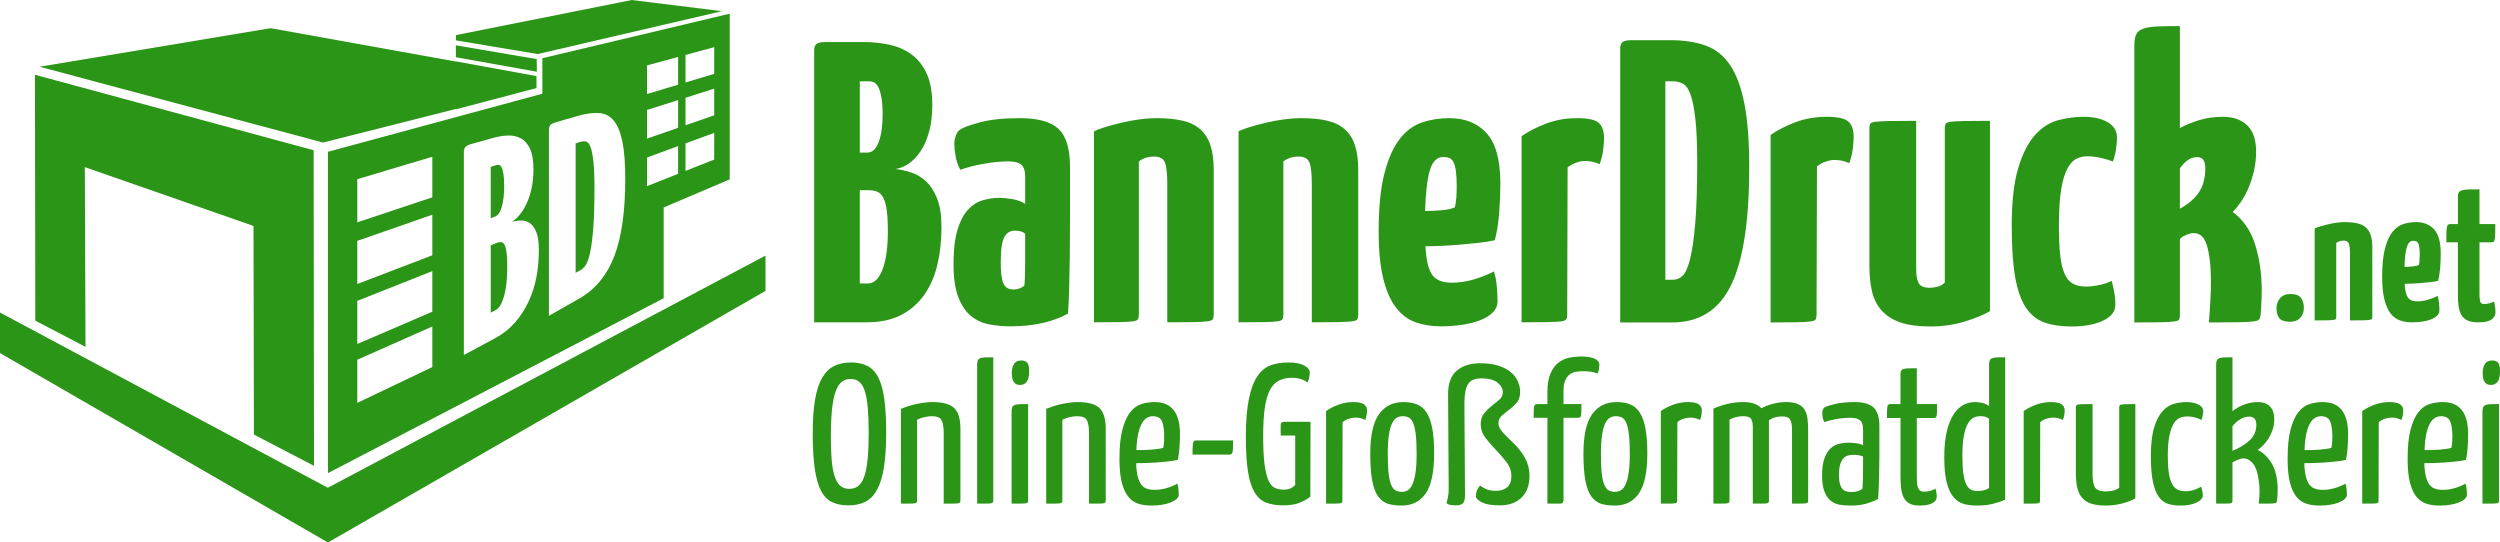
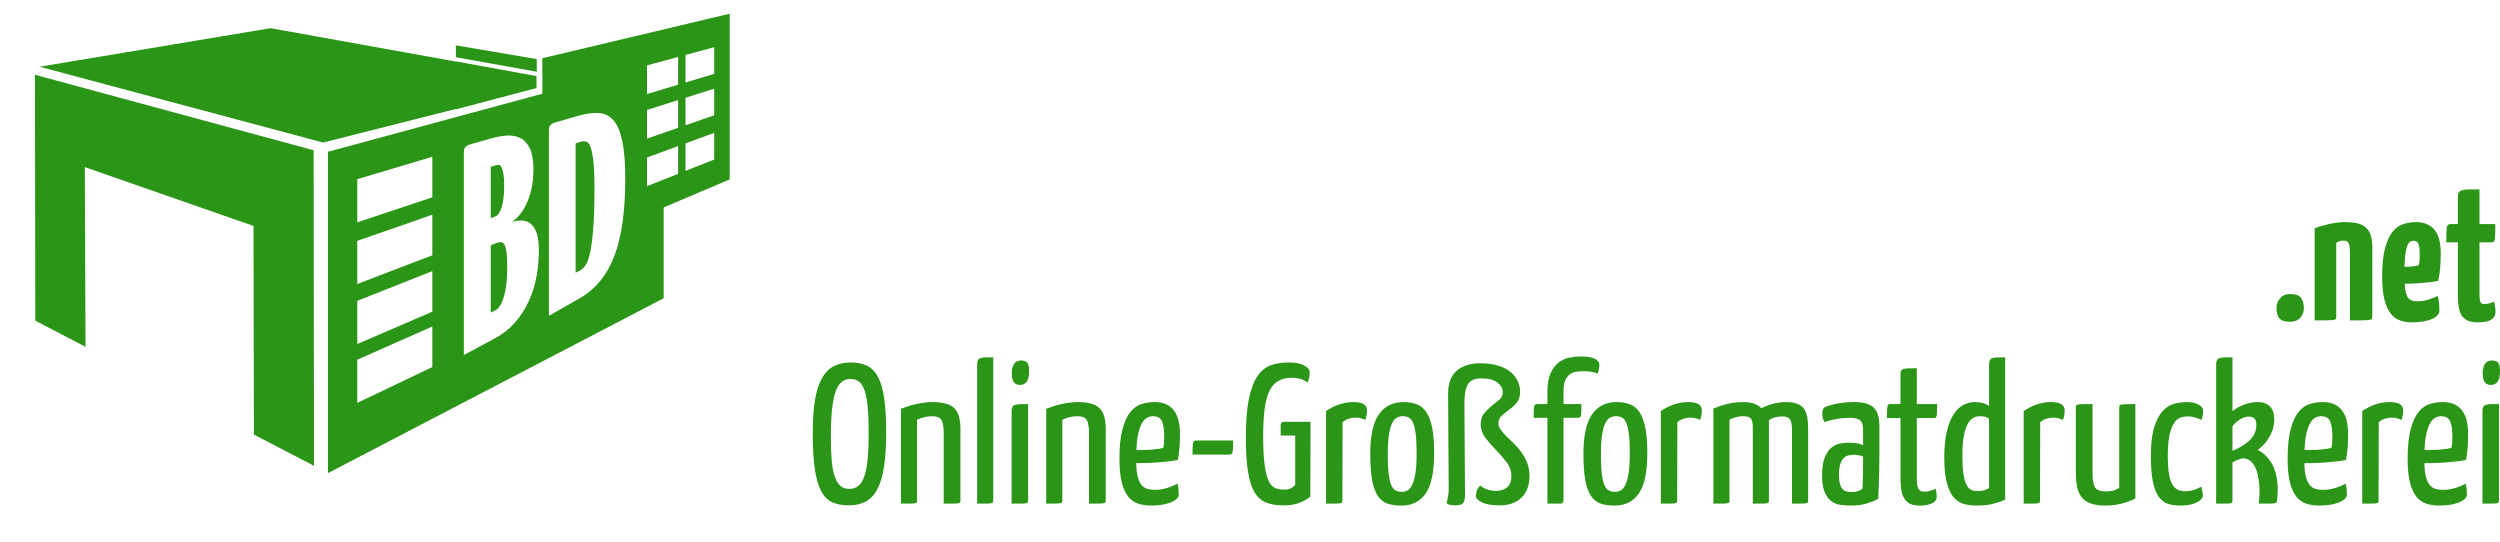
<svg xmlns="http://www.w3.org/2000/svg" xml:space="preserve" width="2000px" height="434px" version="1.1" style="shape-rendering:geometricPrecision; text-rendering:geometricPrecision; image-rendering:optimizeQuality; fill-rule:evenodd; clip-rule:evenodd" viewBox="0 0 2186.78 474.51">
  <defs>
    <style type="text/css">
   
    .fil1 {fill:#2B9518}
    .fil0 {fill:#2B9518;fill-rule:nonzero}
   
  </style>
  </defs>
  <g id="Ebene_x0020_1">
-     <path class="fil0" d="M712.17 43.8c0,-2.33 0.65,-4.09 1.93,-5.25 1.28,-1.17 3.91,-1.75 7.88,-1.75l34.32 0c7.23,0 14.41,0.76 21.53,2.27 7.12,1.52 13.48,4.26 19.09,8.23 5.6,3.97 10.09,9.52 13.48,16.64 3.38,7.12 5.08,16.4 5.08,27.84 0,8.87 -0.94,16.69 -2.8,23.46 -1.87,6.77 -4.38,12.49 -7.53,17.16 -3.16,4.67 -6.66,8.28 -10.51,10.85 -3.85,2.57 -7.64,4.09 -11.38,4.55 4.2,0.47 8.7,1.46 13.48,2.98 4.79,1.52 9.17,4.09 13.13,7.7 3.97,3.62 7.24,8.64 9.81,15.06 2.57,6.42 3.85,14.77 3.85,25.04 0,11.67 -1.17,22.53 -3.5,32.57 -2.33,10.04 -6.13,18.85 -11.38,26.44 -5.25,7.58 -12.02,13.54 -20.31,17.86 -8.29,4.31 -18.39,6.47 -30.29,6.47l-45.88 0 0 -238.12zm39.92 89.65l6.66 0c4.2,0 7.47,-3.04 9.8,-9.11 2.34,-6.07 3.5,-14.12 3.5,-24.16 0,-6.07 -0.35,-11.03 -1.05,-14.88 -0.7,-3.86 -1.57,-6.83 -2.62,-8.93 -1.05,-2.1 -2.28,-3.5 -3.68,-4.21 -1.4,-0.7 -2.92,-1.04 -4.55,-1.04l-8.06 0 0 62.33zm0 114.51l7.01 0c5.37,0 9.63,-4.03 12.78,-12.09 3.15,-8.05 4.73,-19.31 4.73,-33.79 0,-7.94 -0.35,-14.24 -1.05,-18.91 -0.7,-4.67 -1.75,-8.23 -3.16,-10.68 -1.4,-2.45 -3.15,-4.08 -5.25,-4.9 -2.1,-0.82 -4.55,-1.23 -7.35,-1.23l-7.71 0 0 81.6zm82.65 -122.22c0,-2.1 0.41,-4.37 1.22,-6.83 0.82,-2.45 2.05,-4.26 3.68,-5.42 2.57,-1.87 8.4,-4.03 17.51,-6.48 9.1,-2.45 20.66,-3.68 34.67,-3.68 16.1,0 27.49,3.15 34.14,9.46 6.65,6.3 9.98,17.39 9.98,33.26l0 16.46c0,10.04 0,20.31 0,30.82 0,10.5 -0.06,20.66 -0.18,30.46 -0.11,9.81 -0.29,19.03 -0.52,27.67 -0.23,8.64 -0.58,16.22 -1.05,22.76 -6.07,3.5 -13.37,6.24 -21.89,8.23 -8.52,1.98 -18.03,2.98 -28.54,2.98 -6.53,0 -12.78,-0.59 -18.73,-1.76 -5.96,-1.16 -11.21,-3.61 -15.76,-7.35 -4.55,-3.73 -8.23,-9.22 -11.03,-16.46 -2.8,-7.23 -4.2,-16.92 -4.2,-29.06 0,-11.91 1.11,-21.66 3.32,-29.24 2.22,-7.59 5.2,-13.49 8.93,-17.69 3.74,-4.2 8.06,-7.06 12.96,-8.58 4.9,-1.51 9.92,-2.27 15.06,-2.27 2.57,0 6.13,0.35 10.68,1.05 4.55,0.7 8.46,2.1 11.73,4.2l0 -24.16c0,-4.67 -1.11,-8 -3.33,-9.98 -2.22,-1.99 -6.01,-2.98 -11.38,-2.98 -6.54,0 -13.71,0.7 -21.54,2.1 -7.82,1.4 -14.64,3.15 -20.48,5.25 -2.1,-3.96 -3.5,-8.05 -4.2,-12.25 -0.7,-4.2 -1.05,-7.71 -1.05,-10.51zm61.98 78.79c-1.17,-1.16 -2.63,-1.92 -4.38,-2.27 -1.75,-0.35 -3.33,-0.53 -4.73,-0.53 -3.97,0 -7,1.87 -9.1,5.6 -2.1,3.74 -3.15,11.21 -3.15,22.42 0,8.4 0.76,14.41 2.27,18.03 1.52,3.62 4.5,5.43 8.93,5.43 1.64,0 3.33,-0.29 5.08,-0.88 1.75,-0.58 3.21,-1.46 4.38,-2.62 0.23,-1.87 0.41,-4.61 0.52,-8.23 0.12,-3.62 0.18,-7.53 0.18,-11.73 0,-4.21 0,-8.52 0,-12.96 0,-4.44 0,-8.52 0,-12.26zm60.23 -89.64c2.8,-1.4 6.36,-2.75 10.68,-4.03 4.32,-1.28 8.99,-2.51 14.01,-3.68 5.02,-1.16 10.09,-2.1 15.23,-2.8 5.14,-0.7 9.92,-1.05 14.36,-1.05 8.87,0 16.46,0.7 22.76,2.1 6.3,1.4 11.5,3.85 15.58,7.36 4.09,3.5 7.12,8.17 9.11,14 1.98,5.84 2.97,13.08 2.97,21.71l0 126.42c0,1.87 -0.23,3.27 -0.7,4.2 -0.46,0.94 -2.04,1.58 -4.72,1.93 -2.69,0.35 -6.77,0.58 -12.26,0.7 -5.49,0.12 -13.13,0.17 -22.94,0.17l0 -121.16c0,-9.1 -0.7,-15.35 -2.1,-18.73 -1.4,-3.39 -4.55,-5.08 -9.45,-5.08 -5.14,0 -9.57,1.4 -13.31,4.2l0 133.77c0,1.87 -0.23,3.27 -0.7,4.2 -0.47,0.94 -1.93,1.58 -4.38,1.93 -2.45,0.35 -6.36,0.58 -11.73,0.7 -5.37,0.12 -12.84,0.17 -22.41,0.17l0 -167.03zm126.42 0c2.8,-1.4 6.36,-2.75 10.68,-4.03 4.31,-1.28 8.98,-2.51 14,-3.68 5.02,-1.16 10.1,-2.1 15.24,-2.8 5.13,-0.7 9.92,-1.05 14.35,-1.05 8.87,0 16.46,0.7 22.77,2.1 6.3,1.4 11.49,3.85 15.58,7.36 4.08,3.5 7.12,8.17 9.1,14 1.99,5.84 2.98,13.08 2.98,21.71l0 126.42c0,1.87 -0.23,3.27 -0.7,4.2 -0.47,0.94 -2.04,1.58 -4.73,1.93 -2.68,0.35 -6.77,0.58 -12.25,0.7 -5.49,0.12 -13.14,0.17 -22.94,0.17l0 -121.16c0,-9.1 -0.7,-15.35 -2.1,-18.73 -1.4,-3.39 -4.56,-5.08 -9.46,-5.08 -5.13,0 -9.57,1.4 -13.3,4.2l0 133.77c0,1.87 -0.24,3.27 -0.71,4.2 -0.46,0.94 -1.92,1.58 -4.37,1.93 -2.45,0.35 -6.36,0.58 -11.73,0.7 -5.37,0.12 -12.84,0.17 -22.41,0.17l0 -167.03zm184.19 -11.56c14.01,0 24.98,4.44 32.92,13.31 7.94,8.87 11.9,23.46 11.9,43.77 0,8.41 -0.35,17.1 -1.05,26.09 -0.7,8.99 -1.98,16.87 -3.85,23.64 -4.2,0.93 -8.93,1.69 -14.18,2.27 -5.25,0.59 -10.62,1.11 -16.11,1.58 -5.49,0.47 -10.86,0.81 -16.11,1.05 -5.25,0.23 -9.98,0.35 -14.18,0.35 0.47,11.21 2.28,19.32 5.43,24.34 3.15,5.02 8.93,7.53 17.33,7.53 6.31,0 12.55,-0.88 18.74,-2.63 6.18,-1.75 12.31,-4.14 18.38,-7.18 1.17,3.5 1.99,7.76 2.45,12.78 0.47,5.02 0.7,9.51 0.7,13.48 0,3.51 -1.28,6.6 -3.85,9.28 -2.57,2.69 -6.13,4.96 -10.68,6.83 -4.55,1.87 -9.86,3.27 -15.93,4.2 -6.07,0.94 -12.49,1.41 -19.26,1.41 -7.94,0 -15.24,-1.17 -21.89,-3.51 -6.65,-2.33 -12.37,-6.59 -17.16,-12.78 -4.78,-6.18 -8.52,-14.65 -11.2,-25.39 -2.69,-10.74 -4.03,-24.39 -4.03,-40.97 0,-21.24 1.69,-38.34 5.08,-51.3 3.38,-12.96 7.88,-22.99 13.48,-30.11 5.6,-7.12 12.14,-11.91 19.61,-14.36 7.47,-2.45 15.29,-3.68 23.46,-3.68zm-5.25 33.97c-5.37,0 -9.22,3.85 -11.56,11.55 -2.33,7.71 -3.73,19.62 -4.2,35.72 4.9,0 9.8,-0.23 14.71,-0.7 4.9,-0.46 8.63,-1.28 11.2,-2.45 0.7,-2.1 1.17,-4.96 1.4,-8.58 0.24,-3.62 0.35,-6.83 0.35,-9.63 0,-5.6 -0.23,-10.1 -0.7,-13.48 -0.46,-3.38 -1.16,-6.01 -2.1,-7.88 -0.93,-1.87 -2.16,-3.09 -3.67,-3.68 -1.52,-0.58 -3.33,-0.87 -5.43,-0.87zm68.63 -18.21c6.07,-4.2 13.25,-7.88 21.54,-11.03 8.29,-3.15 17.33,-4.73 27.14,-4.73 9.57,0 15.87,1.4 18.91,4.2 3.03,2.81 4.55,7.24 4.55,13.31 0,2.33 -0.23,5.6 -0.7,9.81 -0.47,4.2 -1.52,8.52 -3.15,12.95 -2.57,-1.16 -4.9,-1.92 -7,-2.27 -2.11,-0.35 -4.09,-0.53 -5.96,-0.53 -2.1,0 -4.55,0.47 -7.35,1.4 -2.8,0.93 -5.37,2.34 -7.71,4.2l-0.35 128.52c0,1.87 -0.23,3.27 -0.7,4.2 -0.46,0.94 -1.92,1.58 -4.37,1.93 -2.46,0.35 -6.37,0.58 -11.73,0.7 -5.37,0.12 -13.08,0.17 -23.12,0.17l0 -162.83z" />
    <path class="fil0" d="M710.91 378.85c0,-11.61 0.67,-21.36 2.01,-29.25 1.33,-7.89 3.39,-14.25 6.18,-19.06 2.78,-4.82 6.27,-8.27 10.44,-10.36 4.18,-2.09 9.06,-3.13 14.63,-3.13 5.68,0 10.5,0.98 14.45,2.96 3.95,1.97 7.14,5.3 9.57,10.01 2.44,4.7 4.21,11 5.31,18.89 1.11,7.89 1.66,17.7 1.66,29.42 0,11.95 -0.64,21.99 -1.92,30.12 -1.27,8.12 -3.25,14.68 -5.92,19.67 -2.67,4.99 -6.09,8.56 -10.27,10.71 -4.18,2.15 -9.11,3.22 -14.8,3.22 -5.57,0 -10.36,-0.93 -14.36,-2.79 -4,-1.85 -7.25,-5.19 -9.75,-10.01 -2.5,-4.81 -4.32,-11.29 -5.48,-19.41 -1.16,-8.12 -1.75,-18.45 -1.75,-30.99zm1216.27 -19.32c0,0.93 -0.12,2.09 -0.35,3.48 -0.23,1.39 -0.64,2.84 -1.22,4.35 -1.39,-0.81 -3.19,-1.54 -5.4,-2.18 -2.2,-0.63 -4.47,-0.95 -6.79,-0.95 -2.09,0 -4.15,0.34 -6.18,1.04 -2.03,0.7 -3.86,2.24 -5.48,4.62 -1.63,2.38 -2.96,5.86 -4.01,10.44 -1.04,4.59 -1.56,10.77 -1.56,18.54 0,6.16 0.32,11.2 0.95,15.15 0.64,3.94 1.6,7.08 2.88,9.4 1.27,2.32 2.87,3.95 4.78,4.87 1.92,0.94 4.21,1.4 6.88,1.4 2.79,0 5.4,-0.44 7.84,-1.31 2.43,-0.87 4.41,-1.77 5.92,-2.7 0.46,1.63 0.81,3.02 1.04,4.18 0.23,1.16 0.35,2.33 0.35,3.48 0,2.33 -1.8,4.39 -5.4,6.18 -3.6,1.8 -8.3,2.7 -14.1,2.7 -4.18,0 -7.86,-0.52 -11.06,-1.56 -3.19,-1.05 -5.89,-3.14 -8.09,-6.27 -2.21,-3.13 -3.89,-7.55 -5.05,-13.23 -1.16,-5.69 -1.74,-13.12 -1.74,-22.29 0,-10.44 0.96,-18.77 2.87,-24.98 1.92,-6.21 4.38,-10.97 7.4,-14.28 3.02,-3.3 6.38,-5.45 10.1,-6.44 3.71,-0.98 7.37,-1.48 10.97,-1.48 4.06,0 7.48,0.73 10.27,2.18 2.78,1.45 4.18,3.33 4.18,5.66zm11.31 -40.57c0,-1.62 0.21,-2.87 0.61,-3.74 0.41,-0.87 1.13,-1.51 2.18,-1.92 1.04,-0.4 2.49,-0.64 4.35,-0.7 1.86,-0.05 4.24,-0.08 7.14,-0.08l0 47.18c2.9,-2.44 6.32,-4.38 10.27,-5.83 3.95,-1.45 7.78,-2.18 11.49,-2.18 2.9,0 5.28,0.41 7.14,1.22 1.86,0.81 3.37,1.92 4.53,3.31 1.16,1.39 1.97,2.99 2.44,4.79 0.46,1.79 0.69,3.68 0.69,5.65 0,3.6 -0.55,6.88 -1.65,9.84 -1.11,2.96 -2.41,5.57 -3.92,7.84 -1.51,2.26 -3.11,4.17 -4.79,5.74 -1.68,1.57 -3.04,2.76 -4.09,3.57 4.18,1.86 7.92,5.22 11.23,10.1 3.31,4.87 5.31,11.31 6.01,19.32 0.11,0.93 0.17,1.86 0.17,2.79 0,0.93 0,1.91 0,2.96 0,2.78 -0.17,5.74 -0.52,8.88 -0.12,0.69 -0.26,1.24 -0.44,1.65 -0.17,0.4 -0.78,0.7 -1.83,0.87 -1.04,0.18 -2.61,0.26 -4.7,0.26 -2.09,0 -5.1,0 -9.05,0 0.23,-1.97 0.41,-3.89 0.52,-5.74 0.12,-1.86 0.18,-3.66 0.18,-5.4 0,-1.97 -0.09,-3.77 -0.26,-5.4 -0.18,-1.62 -0.38,-3.25 -0.61,-4.87 -1.05,-6.96 -2.99,-11.87 -5.84,-14.71 -2.84,-2.85 -5.94,-3.92 -9.31,-3.22 -0.81,0.23 -1.65,0.52 -2.52,0.87 -0.88,0.34 -1.72,0.69 -2.53,1.04 -0.93,0.47 -1.8,0.93 -2.61,1.39l0 33.26c0,0.69 -0.06,1.24 -0.17,1.65 -0.12,0.4 -0.61,0.7 -1.49,0.87 -0.86,0.18 -2.29,0.26 -4.26,0.26 -1.97,0 -4.76,0 -8.36,0l0 -121.52zm35.17 52.58c0,-4.76 -2.15,-7.14 -6.44,-7.14 -2.32,0 -4.73,0.7 -7.22,2.09 -2.5,1.39 -4.91,3.48 -7.23,6.27l0 21.59c6.03,-2.44 11.03,-5.49 14.97,-9.14 3.95,-3.66 5.92,-8.22 5.92,-13.67zm58.15 -19.85c14.74,0 22.11,9.35 22.11,28.03 0,3.83 -0.14,7.78 -0.43,11.84 -0.29,4.06 -0.79,7.66 -1.48,10.79 -3.02,0.58 -6.21,1.05 -9.58,1.4 -3.37,0.35 -6.7,0.64 -10.01,0.87 -3.31,0.23 -6.41,0.38 -9.32,0.43 -2.9,0.06 -5.39,0.09 -7.48,0.09 0.11,4.64 0.55,8.47 1.31,11.49 0.75,3.02 1.77,5.4 3.04,7.14 1.28,1.74 2.91,2.96 4.88,3.66 1.97,0.69 4.29,1.04 6.96,1.04 3.48,0 6.91,-0.49 10.27,-1.48 3.37,-0.99 6.56,-2.29 9.58,-3.92 0.46,1.28 0.78,2.85 0.96,4.7 0.17,1.86 0.26,3.49 0.26,4.88 0,1.39 -0.64,2.67 -1.92,3.83 -1.28,1.16 -3.02,2.17 -5.22,3.04 -2.2,0.88 -4.76,1.54 -7.66,2.01 -2.9,0.46 -5.98,0.69 -9.23,0.69 -4.06,0 -7.8,-0.52 -11.23,-1.56 -3.42,-1.05 -6.35,-3.05 -8.79,-6.01 -2.44,-2.96 -4.35,-7.11 -5.74,-12.45 -1.4,-5.34 -2.09,-12.24 -2.09,-20.71 0,-10.92 0.9,-19.65 2.69,-26.21 1.8,-6.55 4.12,-11.58 6.97,-15.06 2.84,-3.48 6.12,-5.77 9.83,-6.88 3.72,-1.1 7.49,-1.65 11.32,-1.65zm-1.56 12.36c-1.75,0 -3.43,0.44 -5.05,1.31 -1.63,0.87 -3.11,2.44 -4.44,4.7 -1.34,2.26 -2.44,5.28 -3.31,9.05 -0.87,3.78 -1.43,8.62 -1.65,14.54 1.62,0 3.48,0 5.56,0 2.1,0 4.21,-0.09 6.36,-0.26 2.15,-0.17 4.24,-0.38 6.27,-0.61 2.03,-0.23 3.8,-0.58 5.31,-1.05 0.35,-1.62 0.58,-3.36 0.69,-5.22 0.12,-1.86 0.18,-3.6 0.18,-5.22 -0.12,-6.27 -0.87,-10.71 -2.26,-13.32 -1.4,-2.61 -3.95,-3.92 -7.66,-3.92zm36.03 -4.52c3.37,-2.33 7.08,-4.21 11.15,-5.66 4.06,-1.45 8.23,-2.18 12.53,-2.18 4.41,0 7.55,0.64 9.4,1.92 1.86,1.27 2.79,3.07 2.79,5.39 0,0.93 -0.12,2.18 -0.35,3.75 -0.23,1.56 -0.64,3.1 -1.22,4.61 -2.67,-1.39 -5.45,-2.09 -8.35,-2.09 -1.98,0 -3.98,0.32 -6.01,0.96 -2.03,0.64 -3.86,1.65 -5.49,3.05l-0.17 68.42c0,0.69 -0.09,1.24 -0.26,1.65 -0.18,0.4 -0.7,0.7 -1.57,0.87 -0.87,0.18 -2.29,0.26 -4.27,0.26 -1.97,0 -4.69,0 -8.18,0l0 -80.95zm70.51 -7.84c14.74,0 22.11,9.35 22.11,28.03 0,3.83 -0.14,7.78 -0.43,11.84 -0.29,4.06 -0.78,7.66 -1.48,10.79 -3.02,0.58 -6.21,1.05 -9.58,1.4 -3.36,0.35 -6.7,0.64 -10.01,0.87 -3.3,0.23 -6.41,0.38 -9.31,0.43 -2.9,0.06 -5.4,0.09 -7.49,0.09 0.12,4.64 0.55,8.47 1.31,11.49 0.75,3.02 1.77,5.4 3.04,7.14 1.28,1.74 2.91,2.96 4.88,3.66 1.97,0.69 4.29,1.04 6.96,1.04 3.49,0 6.91,-0.49 10.28,-1.48 3.36,-0.99 6.55,-2.29 9.57,-3.92 0.47,1.28 0.78,2.85 0.96,4.7 0.17,1.86 0.26,3.49 0.26,4.88 0,1.39 -0.64,2.67 -1.92,3.83 -1.27,1.16 -3.01,2.17 -5.22,3.04 -2.2,0.88 -4.76,1.54 -7.66,2.01 -2.9,0.46 -5.98,0.69 -9.23,0.69 -4.06,0 -7.8,-0.52 -11.23,-1.56 -3.42,-1.05 -6.35,-3.05 -8.79,-6.01 -2.43,-2.96 -4.35,-7.11 -5.74,-12.45 -1.4,-5.34 -2.09,-12.24 -2.09,-20.71 0,-10.92 0.9,-19.65 2.7,-26.21 1.8,-6.55 4.12,-11.58 6.96,-15.06 2.84,-3.48 6.12,-5.77 9.83,-6.88 3.72,-1.1 7.49,-1.65 11.32,-1.65zm-1.56 12.36c-1.74,0 -3.43,0.44 -5.05,1.31 -1.63,0.87 -3.11,2.44 -4.44,4.7 -1.34,2.26 -2.44,5.28 -3.31,9.05 -0.87,3.78 -1.42,8.62 -1.65,14.54 1.62,0 3.48,0 5.57,0 2.09,0 4.2,-0.09 6.35,-0.26 2.15,-0.17 4.24,-0.38 6.27,-0.61 2.03,-0.23 3.8,-0.58 5.31,-1.05 0.35,-1.62 0.58,-3.36 0.69,-5.22 0.12,-1.86 0.18,-3.6 0.18,-5.22 -0.12,-6.27 -0.87,-10.71 -2.26,-13.32 -1.4,-2.61 -3.95,-3.92 -7.66,-3.92zm50.66 73.65c0,0.69 -0.09,1.24 -0.26,1.65 -0.17,0.4 -0.73,0.7 -1.65,0.87 -0.93,0.18 -2.36,0.26 -4.27,0.26 -1.92,0 -4.67,0 -8.27,0l0 -80.6c0,-1.63 0.2,-2.88 0.61,-3.75 0.4,-0.87 1.16,-1.51 2.26,-1.92 1.1,-0.4 2.58,-0.63 4.44,-0.69 1.86,-0.06 4.24,-0.09 7.14,-0.09l0 84.27zm-14.28 -111.95c0.12,-3.13 0.82,-5.66 2.09,-7.57 1.28,-1.92 3.31,-2.88 6.09,-2.88 2.68,0 4.53,0.76 5.58,2.27 1.04,1.51 1.51,4.12 1.39,7.83 0,3.6 -0.67,6.39 -2,8.36 -1.33,1.97 -3.34,2.96 -6.01,2.96 -2.32,0 -4.09,-0.81 -5.31,-2.44 -1.22,-1.62 -1.83,-4.47 -1.83,-8.53zm-1444.85 56.58c0,8.13 0.26,15.03 0.78,20.72 0.52,5.69 1.42,10.36 2.7,14.02 1.28,3.65 2.93,6.32 4.96,8.01 2.03,1.68 4.61,2.52 7.75,2.52 3.13,0 5.77,-0.87 7.92,-2.61 2.15,-1.74 3.89,-4.59 5.22,-8.53 1.34,-3.95 2.3,-9 2.88,-15.15 0.58,-6.15 0.87,-13.7 0.87,-22.63 0,-8.71 -0.26,-16.05 -0.79,-22.03 -0.52,-5.98 -1.39,-10.85 -2.61,-14.62 -1.22,-3.77 -2.84,-6.47 -4.87,-8.1 -2.03,-1.62 -4.62,-2.43 -7.75,-2.43 -3.02,0 -5.6,0.9 -7.75,2.7 -2.14,1.79 -3.91,4.7 -5.31,8.7 -1.39,4 -2.4,9.23 -3.04,15.67 -0.64,6.44 -0.96,14.36 -0.96,23.76zm61.28 -24.72c1.74,-0.7 3.72,-1.42 5.92,-2.17 2.21,-0.76 4.53,-1.4 6.96,-1.92 2.44,-0.52 4.91,-0.96 7.4,-1.31 2.5,-0.34 4.91,-0.52 7.23,-0.52 9.17,0 15.55,1.77 19.15,5.31 3.6,3.54 5.4,9.55 5.4,18.02l0 62.68c0,0.69 -0.09,1.24 -0.27,1.65 -0.17,0.4 -0.72,0.7 -1.65,0.87 -0.93,0.18 -2.38,0.26 -4.35,0.26 -1.97,0 -4.76,0 -8.36,0l0 -61.28c0,-5.57 -0.64,-9.49 -1.91,-11.75 -1.28,-2.27 -4.12,-3.4 -8.53,-3.4 -1.86,0 -3.98,0.26 -6.36,0.79 -2.38,0.52 -4.55,1.3 -6.53,2.35l0 70.51c0,0.69 -0.08,1.24 -0.26,1.65 -0.17,0.4 -0.72,0.7 -1.65,0.87 -0.93,0.18 -2.32,0.26 -4.18,0.26 -1.86,0 -4.53,0 -8.01,0l0 -82.87zm80.78 80.09c0,0.69 -0.08,1.24 -0.26,1.65 -0.17,0.4 -0.69,0.7 -1.56,0.87 -0.88,0.18 -2.27,0.26 -4.18,0.26 -1.92,0 -4.62,0 -8.1,0l0 -121.52c0,-1.62 0.2,-2.87 0.61,-3.74 0.41,-0.87 1.13,-1.51 2.18,-1.92 1.04,-0.4 2.49,-0.64 4.35,-0.7 1.86,-0.05 4.18,-0.08 6.96,-0.08l0 125.18zm30.47 0c0,0.69 -0.09,1.24 -0.26,1.65 -0.17,0.4 -0.73,0.7 -1.65,0.87 -0.93,0.18 -2.35,0.26 -4.27,0.26 -1.92,0 -4.67,0 -8.27,0l0 -80.6c0,-1.63 0.2,-2.88 0.61,-3.75 0.4,-0.87 1.16,-1.51 2.26,-1.92 1.11,-0.4 2.59,-0.63 4.44,-0.69 1.86,-0.06 4.24,-0.09 7.14,-0.09l0 84.27zm-14.28 -111.95c0.12,-3.13 0.82,-5.66 2.09,-7.57 1.28,-1.92 3.31,-2.88 6.1,-2.88 2.67,0 4.52,0.76 5.57,2.27 1.04,1.51 1.51,4.12 1.39,7.83 0,3.6 -0.67,6.39 -2,8.36 -1.34,1.97 -3.34,2.96 -6.01,2.96 -2.32,0 -4.09,-0.81 -5.31,-2.44 -1.22,-1.62 -1.83,-4.47 -1.83,-8.53zm30.12 31.86c1.74,-0.7 3.72,-1.42 5.92,-2.17 2.21,-0.76 4.53,-1.4 6.97,-1.92 2.43,-0.52 4.9,-0.96 7.4,-1.31 2.49,-0.34 4.9,-0.52 7.22,-0.52 9.17,0 15.56,1.77 19.15,5.31 3.6,3.54 5.4,9.55 5.4,18.02l0 62.68c0,0.69 -0.09,1.24 -0.26,1.65 -0.18,0.4 -0.73,0.7 -1.66,0.87 -0.93,0.18 -2.38,0.26 -4.35,0.26 -1.97,0 -4.76,0 -8.35,0l0 -61.28c0,-5.57 -0.64,-9.49 -1.92,-11.75 -1.28,-2.27 -4.12,-3.4 -8.53,-3.4 -1.86,0 -3.98,0.26 -6.35,0.79 -2.39,0.52 -4.56,1.3 -6.54,2.35l0 70.51c0,0.69 -0.08,1.24 -0.25,1.65 -0.18,0.4 -0.73,0.7 -1.66,0.87 -0.93,0.18 -2.32,0.26 -4.18,0.26 -1.86,0 -4.53,0 -8.01,0l0 -82.87zm94.89 -5.92c14.74,0 22.11,9.35 22.11,28.03 0,3.83 -0.15,7.78 -0.44,11.84 -0.29,4.06 -0.78,7.66 -1.48,10.79 -3.02,0.58 -6.2,1.05 -9.57,1.4 -3.37,0.35 -6.7,0.64 -10.01,0.87 -3.31,0.23 -6.42,0.38 -9.32,0.43 -2.9,0.06 -5.39,0.09 -7.48,0.09 0.11,4.64 0.55,8.47 1.3,11.49 0.76,3.02 1.77,5.4 3.05,7.14 1.27,1.74 2.9,2.96 4.87,3.66 1.98,0.69 4.3,1.04 6.97,1.04 3.48,0 6.9,-0.49 10.27,-1.48 3.37,-0.99 6.56,-2.29 9.58,-3.92 0.46,1.28 0.78,2.85 0.95,4.7 0.18,1.86 0.26,3.49 0.26,4.88 0,1.39 -0.63,2.67 -1.91,3.83 -1.28,1.16 -3.02,2.17 -5.22,3.04 -2.21,0.88 -4.76,1.54 -7.66,2.01 -2.91,0.46 -5.98,0.69 -9.23,0.69 -4.07,0 -7.81,-0.52 -11.23,-1.56 -3.42,-1.05 -6.36,-3.05 -8.79,-6.01 -2.44,-2.96 -4.36,-7.11 -5.75,-12.45 -1.39,-5.34 -2.09,-12.24 -2.09,-20.71 0,-10.92 0.9,-19.65 2.7,-26.21 1.8,-6.55 4.12,-11.58 6.97,-15.06 2.84,-3.48 6.12,-5.77 9.83,-6.88 3.71,-1.1 7.49,-1.65 11.32,-1.65zm-1.57 12.36c-1.74,0 -3.42,0.44 -5.05,1.31 -1.62,0.87 -3.1,2.44 -4.44,4.7 -1.33,2.26 -2.43,5.28 -3.31,9.05 -0.87,3.78 -1.42,8.62 -1.65,14.54 1.63,0 3.48,0 5.57,0 2.09,0 4.21,-0.09 6.36,-0.26 2.14,-0.17 4.23,-0.38 6.26,-0.61 2.03,-0.23 3.8,-0.58 5.31,-1.05 0.35,-1.62 0.58,-3.36 0.7,-5.22 0.12,-1.86 0.17,-3.6 0.17,-5.22 -0.11,-6.27 -0.87,-10.71 -2.26,-13.32 -1.39,-2.61 -3.94,-3.92 -7.66,-3.92zm34.65 33.6c0,-4.41 0.11,-7.57 0.34,-9.48 0.24,-1.92 1.05,-2.87 2.44,-2.87l32.73 0c0,4.4 -0.11,7.57 -0.35,9.48 -0.23,1.92 -1.1,2.87 -2.61,2.87l-32.55 0zm83.91 -80.6c5.92,0 10.51,0.87 13.76,2.61 3.25,1.74 4.87,3.77 4.87,6.09 0,1.63 -0.17,3.19 -0.52,4.7 -0.35,1.51 -0.81,2.9 -1.39,4.18 -1.51,-1.28 -3.46,-2.29 -5.84,-3.05 -2.37,-0.75 -5.01,-1.13 -7.92,-1.13 -4.41,0 -8.21,0.84 -11.4,2.53 -3.19,1.68 -5.8,4.46 -7.83,8.35 -2.03,3.89 -3.51,9.11 -4.44,15.67 -0.93,6.56 -1.4,14.71 -1.4,24.46 0,10.33 0.41,18.57 1.22,24.73 0.81,6.15 1.98,10.88 3.48,14.18 1.51,3.31 3.4,5.46 5.66,6.45 2.27,0.98 4.79,1.47 7.58,1.47 3.01,0 5.33,-0.52 6.96,-1.56 1.63,-1.05 2.67,-1.92 3.13,-2.61l0 -43.18 -12.71 0 0 -9.05c0,-1.98 1.11,-2.96 3.31,-2.96l22.81 0 -0.18 65.46c-1.97,1.74 -4.9,3.45 -8.79,5.13 -3.89,1.69 -8.85,2.53 -14.88,2.53 -5.8,0 -10.8,-0.81 -14.97,-2.44 -4.18,-1.62 -7.58,-4.64 -10.19,-9.05 -2.61,-4.41 -4.53,-10.5 -5.75,-18.28 -1.21,-7.78 -1.82,-17.76 -1.82,-29.95 0,-13.58 0.87,-24.63 2.61,-33.16 1.74,-8.53 4.21,-15.18 7.4,-19.94 3.19,-4.76 7.08,-7.98 11.66,-9.66 4.59,-1.68 9.78,-2.52 15.58,-2.52zm32.91 42.48c3.37,-2.33 7.08,-4.21 11.14,-5.66 4.06,-1.45 8.24,-2.18 12.54,-2.18 4.41,0 7.54,0.64 9.4,1.92 1.85,1.27 2.78,3.07 2.78,5.39 0,0.93 -0.11,2.18 -0.35,3.75 -0.23,1.56 -0.63,3.1 -1.21,4.61 -2.67,-1.39 -5.46,-2.09 -8.36,-2.09 -1.98,0 -3.98,0.32 -6,0.96 -2.04,0.64 -3.86,1.65 -5.49,3.05l-0.17 68.42c0,0.69 -0.09,1.24 -0.26,1.65 -0.18,0.4 -0.7,0.7 -1.57,0.87 -0.87,0.18 -2.3,0.26 -4.27,0.26 -1.97,0 -4.7,0 -8.18,0l0 -80.95zm38.65 37.43c0,-15.9 2.53,-27.42 7.57,-34.56 5.05,-7.14 12.16,-10.71 21.33,-10.71 4.53,0 8.5,0.67 11.93,2 3.42,1.34 6.23,3.72 8.44,7.14 2.2,3.43 3.86,8.01 4.96,13.76 1.1,5.74 1.66,13.02 1.66,21.85 0,16.25 -2.44,27.94 -7.32,35.08 -4.87,7.13 -11.95,10.7 -21.24,10.7 -4.52,0 -8.47,-0.52 -11.84,-1.56 -3.36,-1.05 -6.2,-3.17 -8.53,-6.36 -2.32,-3.19 -4.06,-7.77 -5.22,-13.75 -1.16,-5.98 -1.74,-13.84 -1.74,-23.59zm15.32 0.34c0,7.2 0.26,12.95 0.78,17.24 0.53,4.3 1.31,7.6 2.35,9.92 1.05,2.33 2.35,3.86 3.92,4.62 1.57,0.75 3.34,1.13 5.31,1.13 1.86,0 3.57,-0.46 5.14,-1.39 1.57,-0.93 2.93,-2.67 4.09,-5.22 1.16,-2.56 2.06,-5.98 2.7,-10.28 0.64,-4.29 0.95,-9.86 0.95,-16.71 0,-6.96 -0.26,-12.56 -0.78,-16.8 -0.52,-4.24 -1.28,-7.52 -2.26,-9.84 -0.99,-2.32 -2.24,-3.89 -3.75,-4.7 -1.5,-0.81 -3.3,-1.22 -5.39,-1.22 -1.98,0 -3.74,0.47 -5.31,1.39 -1.57,0.93 -2.93,2.62 -4.09,5.05 -1.16,2.44 -2.06,5.84 -2.7,10.19 -0.64,4.35 -0.96,9.89 -0.96,16.62zm52.75 -52.57c0,-9.4 2.56,-16.25 7.66,-20.55 5.11,-4.29 11.9,-6.44 20.37,-6.44 6.39,0 11.78,0.73 16.19,2.18 4.42,1.45 8.01,3.37 10.8,5.74 2.78,2.38 4.81,5.08 6.09,8.1 1.28,3.02 1.92,6.03 1.92,9.05 0,3.95 -0.99,7.08 -2.96,9.4 -1.98,2.32 -4.15,4.36 -6.53,6.1 -2.38,1.74 -4.56,3.48 -6.53,5.22 -1.97,1.74 -2.96,4 -2.96,6.79 0,1.86 0.67,3.71 2,5.57 1.34,1.86 3.02,3.77 5.05,5.75 2.03,1.97 4.21,4.09 6.53,6.35 2.32,2.27 4.5,4.79 6.53,7.58 2.03,2.78 3.71,5.89 5.05,9.31 1.33,3.42 2,7.28 2,11.58 0,8 -2.32,14.27 -6.96,18.8 -4.65,4.53 -11.03,6.79 -19.16,6.79 -6.96,0 -12.16,-0.9 -15.58,-2.7 -3.42,-1.8 -5.13,-3.51 -5.13,-5.14 0,-2.55 0.4,-4.55 1.21,-6 0.82,-1.45 1.63,-2.64 2.44,-3.57 0.81,0.81 2.41,1.8 4.79,2.96 2.38,1.16 5.43,1.74 9.14,1.74 4.06,0 7.31,-1.05 9.75,-3.13 2.44,-2.09 3.66,-5.29 3.66,-9.58 0,-4.52 -1.4,-8.62 -4.18,-12.27 -2.79,-3.66 -5.86,-7.23 -9.23,-10.71 -3.37,-3.48 -6.44,-7.02 -9.23,-10.62 -2.78,-3.6 -4.18,-7.6 -4.18,-12.01 0,-3.95 1.02,-7.14 3.05,-9.58 2.03,-2.44 4.24,-4.58 6.62,-6.44 2.38,-1.86 4.58,-3.66 6.61,-5.4 2.03,-1.74 3.05,-3.94 3.05,-6.61 0,-3.02 -1.54,-5.78 -4.61,-8.27 -3.08,-2.5 -7.81,-3.75 -14.19,-3.75 -5.69,0 -9.58,1.69 -11.67,5.05 -2.09,3.37 -3.13,8.94 -3.13,16.72l0.52 80.08c0,3.37 -0.52,5.75 -1.57,7.14 -1.04,1.39 -3.3,2.09 -6.79,2.09 -2.67,0 -4.7,-0.29 -6.09,-0.87 -0.7,-0.35 -1.28,-0.7 -1.74,-1.04 0.23,-0.93 0.52,-2.04 0.87,-3.31 0.23,-1.05 0.46,-2.35 0.7,-3.92 0.23,-1.57 0.34,-3.34 0.34,-5.31l-0.52 -82.87zm74.87 20.71c0,-2.78 0.02,-4.98 0.08,-6.61 0.06,-1.63 0.2,-2.81 0.44,-3.57 0.23,-0.76 0.58,-1.25 1.04,-1.48 0.47,-0.23 1.16,-0.35 2.09,-0.35l8.36 0 0 -10.44c0,-6.74 0.9,-12.16 2.7,-16.28 1.8,-4.12 4.12,-7.29 6.96,-9.49 2.84,-2.21 5.98,-3.66 9.4,-4.35 3.43,-0.7 6.82,-1.05 10.19,-1.05 5.33,0 9.37,0.64 12.1,1.92 2.72,1.27 4.09,3.02 4.09,5.22 0,1.28 -0.12,2.58 -0.35,3.92 -0.23,1.33 -0.64,2.64 -1.22,3.92 -2.09,-0.93 -4.18,-1.51 -6.27,-1.75 -2.09,-0.23 -4.12,-0.34 -6.09,-0.34 -2.32,0 -4.53,0.17 -6.62,0.52 -2.08,0.35 -3.91,1.13 -5.48,2.35 -1.57,1.22 -2.84,2.96 -3.83,5.22 -0.99,2.27 -1.48,5.25 -1.48,8.97l0 11.66 15.67 0c0,2.79 -0.03,4.99 -0.09,6.62 -0.06,1.62 -0.17,2.81 -0.35,3.57 -0.17,0.75 -0.46,1.24 -0.87,1.48 -0.4,0.23 -0.96,0.34 -1.65,0.34l-12.71 0 0 72.26c0,0.23 -0.15,0.75 -0.44,1.56 -0.29,0.82 -1.07,1.22 -2.35,1.22l-11.31 0 0 -75.04 -12.01 0zm43.52 31.52c0,-15.9 2.52,-27.42 7.57,-34.56 5.05,-7.14 12.16,-10.71 21.33,-10.71 4.53,0 8.5,0.67 11.93,2 3.42,1.34 6.24,3.72 8.44,7.14 2.2,3.43 3.86,8.01 4.96,13.76 1.1,5.74 1.66,13.02 1.66,21.85 0,16.25 -2.44,27.94 -7.32,35.08 -4.87,7.13 -11.95,10.7 -21.24,10.7 -4.52,0 -8.47,-0.52 -11.83,-1.56 -3.37,-1.05 -6.21,-3.17 -8.54,-6.36 -2.32,-3.19 -4.06,-7.77 -5.22,-13.75 -1.16,-5.98 -1.74,-13.84 -1.74,-23.59zm15.32 0.34c0,7.2 0.26,12.95 0.78,17.24 0.53,4.3 1.31,7.6 2.35,9.92 1.05,2.33 2.35,3.86 3.92,4.62 1.57,0.75 3.34,1.13 5.31,1.13 1.86,0 3.57,-0.46 5.14,-1.39 1.56,-0.93 2.93,-2.67 4.09,-5.22 1.16,-2.56 2.06,-5.98 2.7,-10.28 0.64,-4.29 0.95,-9.86 0.95,-16.71 0,-6.96 -0.26,-12.56 -0.78,-16.8 -0.52,-4.24 -1.28,-7.52 -2.26,-9.84 -0.99,-2.32 -2.24,-3.89 -3.74,-4.7 -1.51,-0.81 -3.31,-1.22 -5.4,-1.22 -1.97,0 -3.75,0.47 -5.31,1.39 -1.57,0.93 -2.93,2.62 -4.09,5.05 -1.16,2.44 -2.06,5.84 -2.7,10.19 -0.64,4.35 -0.96,9.89 -0.96,16.62zm52.4 -37.77c3.37,-2.33 7.09,-4.21 11.15,-5.66 4.06,-1.45 8.24,-2.18 12.53,-2.18 4.41,0 7.55,0.64 9.4,1.92 1.86,1.27 2.79,3.07 2.79,5.39 0,0.93 -0.12,2.18 -0.35,3.75 -0.23,1.56 -0.64,3.1 -1.22,4.61 -2.67,-1.39 -5.45,-2.09 -8.35,-2.09 -1.98,0 -3.98,0.32 -6.01,0.96 -2.03,0.64 -3.86,1.65 -5.48,3.05l-0.18 68.42c0,0.69 -0.09,1.24 -0.26,1.65 -0.17,0.4 -0.7,0.7 -1.57,0.87 -0.87,0.18 -2.29,0.26 -4.26,0.26 -1.98,0 -4.7,0 -8.19,0l0 -80.95zm80.44 13.23c-0.12,-3.14 -0.7,-5.37 -1.74,-6.7 -1.05,-1.34 -3.31,-2.01 -6.79,-2.01 -4.06,0 -8.01,0.99 -11.84,2.96l0 70.69c0,0.69 -0.09,1.24 -0.26,1.65 -0.18,0.4 -0.73,0.7 -1.65,0.87 -0.93,0.18 -2.36,0.26 -4.27,0.26 -1.92,0 -4.56,0 -7.92,0l0 -83.04c3.83,-1.74 7.95,-3.14 12.36,-4.18 4.41,-1.05 9.05,-1.57 13.93,-1.57 3.71,0 6.85,0.47 9.4,1.39 2.55,0.93 4.64,2.27 6.27,4.01 3.01,-1.63 6.44,-2.93 10.27,-3.92 3.83,-0.98 7.54,-1.48 11.14,-1.48 4.29,0 7.75,0.55 10.36,1.65 2.61,1.11 4.58,2.7 5.92,4.8 1.33,2.08 2.2,4.64 2.61,7.65 0.41,3.02 0.61,6.5 0.61,10.45l0 61.46c0,0.69 -0.09,1.24 -0.26,1.65 -0.18,0.4 -0.73,0.7 -1.66,0.87 -0.92,0.18 -2.35,0.26 -4.26,0.26 -1.92,0 -4.56,0 -7.92,0l0 -64.42c0,-4.17 -0.56,-7.19 -1.66,-9.05 -1.1,-1.86 -3.39,-2.78 -6.87,-2.78 -1.98,0 -3.92,0.23 -5.83,0.69 -1.92,0.47 -3.86,1.34 -5.84,2.61l0 70.17c0,0.69 -0.06,1.24 -0.17,1.65 -0.12,0.4 -0.61,0.7 -1.48,0.87 -0.87,0.18 -2.26,0.26 -4.18,0.26 -1.92,0 -4.67,0 -8.27,0l0 -67.72zm60.76 -11.49c0,-0.93 0.15,-1.83 0.44,-2.7 0.29,-0.87 0.78,-1.59 1.47,-2.18 1.51,-0.93 4.65,-1.94 9.41,-3.05 4.76,-1.1 10.44,-1.65 17.06,-1.65 7.54,0 13.03,1.57 16.45,4.7 3.43,3.14 5.14,8.65 5.14,16.54l0 9.23c0,4.99 0,10.01 0,15.06 0,5.05 -0.06,9.92 -0.18,14.62 -0.11,4.7 -0.23,9.14 -0.35,13.32 -0.11,4.18 -0.28,7.89 -0.52,11.15 -2.32,1.39 -5.51,2.72 -9.57,4 -4.07,1.28 -8.94,1.91 -14.63,1.91 -3.13,0 -6.21,-0.23 -9.23,-0.69 -3.01,-0.47 -5.68,-1.63 -8,-3.48 -2.32,-1.86 -4.18,-4.56 -5.58,-8.1 -1.39,-3.54 -2.08,-8.27 -2.08,-14.19 0,-6.04 0.66,-10.91 2,-14.62 1.33,-3.72 3.08,-6.62 5.22,-8.71 2.15,-2.09 4.61,-3.48 7.4,-4.18 2.79,-0.69 5.63,-1.04 8.53,-1.04 1.97,0 4.15,0.14 6.53,0.43 2.38,0.29 4.44,0.9 6.18,1.83l0 -13.75c0,-4.06 -0.93,-6.79 -2.78,-8.19 -1.86,-1.39 -4.53,-2.09 -8.01,-2.09 -4.41,0 -8.71,0.38 -12.89,1.14 -4.18,0.75 -7.54,1.65 -10.1,2.7 -0.81,-1.4 -1.33,-2.82 -1.56,-4.27 -0.23,-1.45 -0.35,-2.7 -0.35,-3.74zm35.69 38.12c-1.16,-0.58 -2.5,-0.98 -4,-1.21 -1.51,-0.24 -2.91,-0.35 -4.18,-0.35 -1.74,0 -3.4,0.2 -4.96,0.61 -1.57,0.4 -2.93,1.25 -4.1,2.52 -1.16,1.28 -2.08,3.05 -2.78,5.31 -0.7,2.27 -1.05,5.31 -1.05,9.14 0,3.14 0.27,5.69 0.79,7.66 0.52,1.97 1.27,3.51 2.26,4.62 0.99,1.1 2.18,1.83 3.57,2.17 1.39,0.35 2.96,0.53 4.7,0.53 1.97,0 3.8,-0.3 5.49,-0.87 1.68,-0.59 2.93,-1.28 3.74,-2.09 0.11,-1.4 0.2,-3.23 0.26,-5.49 0.06,-2.26 0.12,-4.67 0.17,-7.22 0.06,-2.56 0.09,-5.17 0.09,-7.84 0,-2.67 0,-5.16 0,-7.49zm32.73 -33.77l-11.83 0c0,-2.67 0.02,-4.82 0.08,-6.44 0.06,-1.62 0.17,-2.87 0.35,-3.74 0.17,-0.87 0.49,-1.43 0.96,-1.66 0.46,-0.23 1.04,-0.35 1.74,-0.35l8.7 0 0 -26.46c0,-1.16 0.2,-2.09 0.61,-2.79 0.41,-0.69 1.13,-1.19 2.18,-1.48 1.04,-0.29 2.49,-0.46 4.35,-0.52 1.86,-0.06 4.24,-0.09 7.14,-0.09l0 31.34 17.76 0c0,2.79 -0.03,4.97 -0.09,6.53 -0.06,1.57 -0.17,2.79 -0.35,3.66 -0.17,0.87 -0.44,1.42 -0.78,1.65 -0.35,0.23 -0.87,0.35 -1.57,0.35l-14.97 0 0 50.66c0,1.86 0.03,3.63 0.09,5.31 0.05,1.69 0.29,3.14 0.69,4.36 0.41,1.21 1.02,2.2 1.83,2.96 0.81,0.75 2.03,1.13 3.66,1.13 1.97,0 3.71,-0.21 5.22,-0.61 1.51,-0.41 3.13,-1.08 4.87,-2 0.24,0.92 0.47,1.97 0.7,3.13 0.23,1.16 0.35,2.44 0.35,3.83 0,1.62 -0.47,2.93 -1.4,3.92 -0.92,0.98 -2.12,1.77 -3.56,2.35 -1.46,0.58 -3.05,0.98 -4.79,1.22 -1.74,0.23 -3.48,0.34 -5.23,0.34 -3.71,0 -6.67,-0.61 -8.87,-1.82 -2.21,-1.22 -3.89,-2.96 -5.05,-5.23 -1.16,-2.26 -1.92,-4.99 -2.27,-8.18 -0.34,-3.19 -0.52,-6.76 -0.52,-10.71l0 -50.66zm77.48 0.7c-1.16,-0.93 -2.32,-1.54 -3.49,-1.83 -1.16,-0.29 -2.67,-0.44 -4.52,-0.44 -1.97,0 -3.86,0.47 -5.66,1.39 -1.8,0.93 -3.43,2.64 -4.88,5.14 -1.45,2.5 -2.61,6.01 -3.48,10.53 -0.87,4.53 -1.3,10.33 -1.3,17.41 0,6.51 0.29,11.78 0.87,15.85 0.58,4.06 1.45,7.22 2.61,9.49 1.16,2.26 2.52,3.77 4.09,4.52 1.57,0.76 3.39,1.14 5.48,1.14 1.98,0 3.83,-0.21 5.57,-0.61 1.75,-0.41 3.31,-1.08 4.71,-2.01l0 -60.58zm0 -47.36c0,-1.62 0.2,-2.87 0.61,-3.74 0.4,-0.87 1.13,-1.51 2.17,-1.92 1.05,-0.4 2.47,-0.64 4.27,-0.7 1.8,-0.05 4.15,-0.08 7.05,-0.08l0 124.48c-2.9,1.39 -6.41,2.61 -10.53,3.66 -4.13,1.04 -8.91,1.56 -14.37,1.56 -3.83,0 -7.46,-0.43 -10.88,-1.3 -3.42,-0.87 -6.44,-2.76 -9.05,-5.66 -2.62,-2.9 -4.67,-7.14 -6.18,-12.71 -1.51,-5.57 -2.27,-13.06 -2.27,-22.46 0,-8.59 0.7,-15.96 2.09,-22.11 1.39,-6.15 3.31,-11.17 5.75,-15.06 2.43,-3.89 5.28,-6.73 8.53,-8.53 3.25,-1.8 6.73,-2.7 10.44,-2.7 5.23,0 9.35,1.16 12.37,3.48l0 -36.21zm30.29 40.57c3.36,-2.33 7.08,-4.21 11.14,-5.66 4.06,-1.45 8.24,-2.18 12.54,-2.18 4.41,0 7.54,0.64 9.4,1.92 1.85,1.27 2.78,3.07 2.78,5.39 0,0.93 -0.11,2.18 -0.34,3.75 -0.24,1.56 -0.64,3.1 -1.22,4.61 -2.67,-1.39 -5.46,-2.09 -8.36,-2.09 -1.97,0 -3.98,0.32 -6.01,0.96 -2.03,0.64 -3.86,1.65 -5.48,3.05l-0.17 68.42c0,0.69 -0.09,1.24 -0.27,1.65 -0.17,0.4 -0.69,0.7 -1.56,0.87 -0.87,0.18 -2.3,0.26 -4.27,0.26 -1.97,0 -4.7,0 -8.18,0l0 -80.95zm97.67 76.42c-3.37,1.86 -7.34,3.37 -11.93,4.53 -4.58,1.16 -9.25,1.74 -14.01,1.74 -5.22,0 -9.52,-0.58 -12.89,-1.74 -3.36,-1.16 -6.03,-2.96 -8,-5.4 -1.98,-2.43 -3.34,-5.45 -4.1,-9.05 -0.75,-3.6 -1.13,-7.83 -1.13,-12.71l0 -56.93c0,-0.69 0.09,-1.24 0.26,-1.65 0.18,-0.41 0.7,-0.7 1.57,-0.87 0.87,-0.18 2.29,-0.29 4.27,-0.35 1.97,-0.06 4.81,-0.09 8.53,-0.09l0 61.11c0,5.69 0.75,9.66 2.26,11.93 1.51,2.26 4.64,3.39 9.4,3.39 1.63,0 3.51,-0.2 5.66,-0.61 2.15,-0.4 4.15,-1.24 6.01,-2.52l0 -70.34c0,-0.69 0.08,-1.24 0.26,-1.65 0.17,-0.41 0.69,-0.7 1.57,-0.87 0.87,-0.18 2.26,-0.29 4.17,-0.35 1.92,-0.06 4.62,-0.09 8.1,-0.09l0 82.52z" />
-     <polygon class="fil1" points="286.86,426.7 0,273.38 0,308.83 286.86,474.51 669.6,254.4 669.6,223.55 286.86,426.57 " />
    <polygon class="fil0" points="274.66,407.47 274.34,131.42 30.57,65.39 30.88,280.5 74.8,303.37 74.2,146.18 221.74,197.63 222.09,380.09 " />
    <path class="fil0" d="M624.73 64.58l-25.1 7.54 0 -24.06 25.1 -6.8 0 23.32zm-218.99 68.48c0,-1.75 0.39,-3.14 1.13,-4.22 0.77,-1.1 2.3,-2 4.65,-2.66 6.73,-1.9 13.47,-3.77 20.21,-5.67 4.27,-1.2 8.49,-1.85 12.68,-1.98 4.21,-0.13 7.95,0.73 11.25,2.51 3.31,1.78 5.94,4.82 7.94,9.09 1.99,4.23 3,10.25 3,18.04 0,6.05 -0.55,11.58 -1.64,16.59 -1.11,5.07 -2.59,9.53 -4.44,13.46 -1.85,3.92 -3.92,7.22 -6.2,9.9 -2.26,2.68 -4.5,4.62 -6.71,5.82 2.48,-0.66 5.13,-0.99 7.95,-1.07 2.82,-0.09 5.4,0.64 7.74,2.16 2.32,1.52 4.25,4.13 5.77,7.87 1.52,3.72 2.27,9.03 2.27,15.98 0,7.91 -0.69,15.58 -2.06,23.06 -1.38,7.52 -3.62,14.6 -6.71,21.38 -3.09,6.79 -7.08,13 -11.96,18.6 -4.89,5.61 -10.84,10.31 -17.85,14.07 -9.02,4.85 -18.02,9.69 -27.02,14.5 0,-29.56 0,-59.13 0,-88.7 0,-29.58 0,-59.15 0,-88.73zm23.51 57.82c1.3,-0.5 2.62,-1.01 3.93,-1.51 2.47,-0.94 4.39,-3.83 5.78,-8.68 1.37,-4.81 2.05,-10.77 2.05,-17.88 0,-4.3 -0.21,-7.76 -0.61,-10.34 -0.41,-2.6 -0.93,-4.54 -1.55,-5.83 -0.62,-1.32 -1.34,-2.09 -2.16,-2.32 -0.83,-0.23 -1.73,-0.2 -2.69,0.11 -1.59,0.5 -3.17,1.02 -4.75,1.53 0,7.5 0,14.99 0,22.47 0,7.47 0,14.97 0,22.45zm0 82.53c1.38,-0.67 2.76,-1.36 4.13,-2.05 3.17,-1.59 5.67,-5.73 7.53,-12.35 1.85,-6.6 2.79,-14.99 2.79,-25.22 0,-5.58 -0.21,-9.95 -0.63,-13.08 -0.41,-3.12 -1.01,-5.38 -1.84,-6.77 -0.82,-1.37 -1.87,-2.11 -3.1,-2.17 -1.24,-0.05 -2.68,0.25 -4.34,0.94 -1.51,0.64 -3.03,1.25 -4.54,1.88 0,9.82 0,19.63 0,29.43 0,9.79 0,19.6 0,29.39zm76.76 -172.19c3.47,-1 6.73,-1.66 9.75,-2.06 3.03,-0.39 5.83,-0.48 8.4,-0.28 5.15,0.41 9.38,2.67 12.73,6.67 3.33,3.99 5.84,10.09 7.51,18.27 1.67,8.12 2.52,18.97 2.52,32.57 0,14.18 -0.8,26.82 -2.36,37.95 -1.56,11.19 -3.92,20.92 -7.04,29.23 -3.14,8.37 -7.26,15.68 -12.31,21.89 -5.1,6.26 -11.13,11.45 -18.15,15.45 -4.49,2.55 -8.99,5.11 -13.47,7.66 -4.48,2.55 -8.97,5.11 -13.45,7.65 0,-27.12 0,-54.24 0,-81.35 0,-27.12 0,-54.26 0,-81.38 0,-1.59 0.38,-2.9 1.14,-3.92 0.77,-1.03 2.33,-1.9 4.69,-2.58 3.34,-0.96 6.68,-1.9 10.02,-2.88 3.34,-0.97 6.68,-1.93 10.02,-2.89zm13.98 63.67c0,-9.97 -0.31,-17.82 -0.93,-23.55 -0.63,-5.74 -1.47,-10.01 -2.51,-12.8 -1.05,-2.8 -2.37,-4.39 -3.96,-4.76 -1.61,-0.37 -3.31,-0.26 -5.12,0.34 -1.32,0.43 -2.64,0.88 -3.97,1.3 0,18.87 0,37.73 0,56.6 0,18.84 0,37.69 0,56.55 1.39,-0.73 2.78,-1.47 4.18,-2.2 1.67,-0.88 3.24,-2.43 4.7,-4.62 1.46,-2.2 2.74,-5.92 3.86,-11.13 1.11,-5.19 2.01,-12.27 2.71,-21.18 0.69,-8.89 1.04,-20.41 1.04,-34.55zm104.74 -64.03l-25.1 8.7 0 -24.06 25.1 -7.96 0 23.32zm0 38.71l-25.1 9.92 0 -24.07 25.1 -9.19 0 23.34zm-31.58 -65.5l-27.19 8.17 0 -25.06 27.19 -7.38 0 24.27zm0 37.74l-27.19 9.42 0 -25.07 27.19 -8.62 0 24.27zm0 40.24l-27.19 10.76 0 -25.06 27.19 -9.97 0 24.27zm-214.99 20.54l-65.63 21.88 0 -37.74 65.63 -19.62 0 35.48zm0 50.72l-65.63 25.1 0 -37.74 65.63 -22.85 0 35.49zm0 49.33l-65.63 28.25 0 -37.74 65.63 -26 0 35.49zm0 48.42l-65.63 31.32 0 -37.74 65.63 -29.06 0 35.48zm96.26 -270.14l0 31.04 -187.56 50.81 0 281.07 293.67 -152.97 0 -79.41 57.77 -24.57 0 -144.92 -163.88 38.95z" />
    <polygon class="fil1" points="398.71,95.31 398.71,95.64 426.3,88.34 426.37,88.32 426.37,88.32 469.27,76.99 469.27,66.55 398.71,53.67 398.71,53.82 236.7,24.65 34.63,58.35 282.54,124.68 " />
-     <polygon class="fil1" points="631.49,9.76 552.49,0 398.81,30.73 398.81,35.3 470.35,47.27 " />
    <polygon class="fil1" points="469.57,62.74 469.49,51.68 398.71,39.63 398.81,50.05 " />
-     <path class="fil0" d="M1460.94 35.13c11.76,0 21.98,1.53 30.68,4.59 8.7,3.06 15.88,8.7 21.52,16.93 5.64,8.23 9.88,19.58 12.7,34.04 2.82,14.46 4.23,32.98 4.23,55.55 0,47.03 -5.29,81.42 -15.87,103.17 -10.58,21.75 -27.75,32.63 -51.5,32.63l-45.5 0 0 -239.85c0,-2.35 0.65,-4.12 1.94,-5.29 1.29,-1.18 3.94,-1.77 7.94,-1.77l33.86 0zm23.63 106.88c0,-15.76 -0.53,-28.34 -1.59,-37.74 -1.06,-9.41 -2.47,-16.58 -4.23,-21.52 -1.76,-4.94 -4,-8.11 -6.7,-9.52 -2.71,-1.41 -5.59,-2.12 -8.64,-2.12l-6.7 0 0 173.54 7.05 0c2.82,0 5.47,-1.12 7.94,-3.35 2.46,-2.24 4.64,-7 6.52,-14.29 1.88,-7.29 3.41,-17.69 4.59,-31.21 1.17,-13.52 1.76,-31.45 1.76,-53.79zm64.19 -23.99c6.12,-4.23 13.35,-7.93 21.7,-11.11 8.34,-3.17 17.46,-4.76 27.33,-4.76 9.64,0 15.99,1.41 19.05,4.23 3.06,2.82 4.58,7.29 4.58,13.41 0,2.35 -0.23,5.64 -0.7,9.87 -0.47,4.24 -1.53,8.59 -3.18,13.05 -2.58,-1.17 -4.93,-1.94 -7.05,-2.29 -2.12,-0.35 -4.12,-0.53 -6,-0.53 -2.11,0 -4.58,0.47 -7.4,1.41 -2.83,0.94 -5.41,2.35 -7.76,4.23l-0.36 129.45c0,1.88 -0.23,3.29 -0.7,4.23 -0.47,0.95 -1.94,1.59 -4.41,1.94 -2.47,0.36 -6.41,0.59 -11.82,0.71 -5.4,0.12 -13.16,0.18 -23.28,0.18l0 -164.02zm191.88 154.14c-5.64,3.29 -13.11,6.35 -22.4,9.17 -9.28,2.82 -19.22,4.23 -29.8,4.23 -10.58,0 -19.28,-1.17 -26.1,-3.52 -6.82,-2.35 -12.29,-5.82 -16.4,-10.41 -4.12,-4.58 -6.94,-10.17 -8.47,-16.75 -1.53,-6.59 -2.29,-13.99 -2.29,-22.22l0 -119.93c0,-1.64 0.18,-3 0.53,-4.05 0.35,-1.06 1.82,-1.77 4.41,-2.12 2.58,-0.35 6.64,-0.59 12.17,-0.71 5.52,-0.11 13.46,-0.17 23.81,-0.17l0 129.45c0,5.4 0.7,9.52 2.11,12.34 1.41,2.82 4.59,4.23 9.52,4.23 2.36,0 4.71,-0.29 7.06,-0.88 2.35,-0.59 4.47,-1.82 6.35,-3.7l0 -134.39c0,-1.64 0.17,-3 0.53,-4.05 0.35,-1.06 1.76,-1.77 4.23,-2.12 2.47,-0.35 6.35,-0.59 11.64,-0.71 5.29,-0.11 12.99,-0.17 23.1,-0.17l0 166.48zm111.11 -152.02c0,2.59 -0.24,5.7 -0.71,9.35 -0.47,3.64 -1.41,7.58 -2.82,11.81 -2.82,-1.17 -6.29,-2.23 -10.4,-3.17 -4.12,-0.94 -8.06,-1.41 -11.82,-1.41 -3.29,0 -6.41,0.64 -9.35,1.94 -2.94,1.29 -5.58,3.99 -7.93,8.11 -2.36,4.11 -4.24,10.17 -5.65,18.16 -1.41,8 -2.11,18.7 -2.11,32.1 0,10.11 0.35,18.58 1.05,25.4 0.71,6.82 1.94,12.34 3.71,16.58 1.76,4.23 4.17,7.23 7.23,8.99 3.06,1.76 6.94,2.64 11.64,2.64 3.76,0 7.76,-0.47 11.99,-1.41 4.23,-0.94 7.76,-2.11 10.58,-3.52 1.18,4.46 2,8.29 2.47,11.46 0.47,3.17 0.71,6.29 0.71,9.35 0,5.88 -3.59,10.52 -10.76,13.93 -7.17,3.41 -16.4,5.11 -27.69,5.11 -9.17,0 -17.05,-1.17 -23.63,-3.52 -6.59,-2.35 -11.99,-6.7 -16.23,-13.05 -4.23,-6.35 -7.34,-15.23 -9.34,-26.63 -2,-11.41 -3,-26.28 -3,-44.62 0,-21.17 1.88,-38.04 5.64,-50.62 3.76,-12.58 8.64,-22.22 14.64,-28.92 6,-6.7 12.76,-11.05 20.28,-13.05 7.53,-2 14.93,-3 22.22,-3 8.7,0 15.76,1.59 21.17,4.76 5.4,3.18 8.11,7.59 8.11,13.23zm15.17 -80.07c0,-4.23 0.52,-7.52 1.58,-9.87 1.06,-2.35 3.12,-4.06 6.18,-5.12 3.05,-1.06 7.11,-1.7 12.16,-1.94 5.06,-0.23 11.7,-0.35 19.93,-0.35l0 89.24c4.71,-2.59 10.23,-4.88 16.58,-6.88 6.35,-2 13.29,-3 20.81,-3 5.88,0 10.76,0.94 14.64,2.82 3.88,1.88 6.88,4.23 8.99,7.06 2.12,2.82 3.59,5.99 4.41,9.52 0.82,3.53 1.24,7.05 1.24,10.58 0,6.59 -0.71,12.7 -2.12,18.34 -1.41,5.65 -3.12,10.7 -5.11,15.17 -2,4.47 -4.18,8.35 -6.53,11.64 -2.35,3.29 -4.59,6 -6.7,8.11 9.17,6.82 15.63,16.11 19.4,27.87 3.76,11.75 5.76,24.69 5.99,38.8 0,7.99 -0.35,15.99 -1.05,23.98 -0.24,1.41 -0.65,2.53 -1.24,3.35 -0.59,0.82 -2.29,1.41 -5.11,1.76 -2.83,0.36 -7.23,0.59 -13.23,0.71 -6,0.12 -14.52,0.18 -25.57,0.18 0.47,-6.12 0.88,-12.17 1.23,-18.17 0.36,-5.99 0.53,-11.81 0.53,-17.46 0,-13.64 -1.23,-24.39 -3.7,-32.27 -2.47,-7.88 -7.12,-11.23 -13.93,-10.05 -2.59,0.7 -4.94,1.64 -7.06,2.82 -0.94,0.7 -1.76,1.41 -2.47,2.11l0 65.96c0,1.88 -0.17,3.29 -0.53,4.23 -0.35,0.95 -1.76,1.59 -4.23,1.94 -2.47,0.36 -6.41,0.59 -11.82,0.71 -5.4,0.12 -13.16,0.18 -23.27,0.18l0 -241.97zm62.07 106.88c0,-6.35 -2.35,-9.53 -7.05,-9.53 -3.06,0 -5.82,0.88 -8.29,2.65 -2.47,1.76 -4.76,4.17 -6.88,7.23l0 35.27c7.29,-4 12.82,-8.76 16.58,-14.28 3.76,-5.53 5.64,-12.64 5.64,-21.34z" />
    <path class="fil0" d="M1991.28 269.47c0,-3.26 1.04,-6.12 3.12,-8.6 2.08,-2.47 5.03,-3.71 8.86,-3.71 4.6,0 7.75,1.13 9.44,3.38 1.68,2.24 2.53,5.22 2.53,8.93 0,3.26 -1.04,6.07 -3.12,8.43 -2.08,2.36 -5.03,3.55 -8.85,3.55 -4.73,0 -7.9,-1.04 -9.53,-3.12 -1.63,-2.08 -2.45,-5.03 -2.45,-8.86zm33.39 -69.63c1.35,-0.68 3.06,-1.33 5.14,-1.94 2.08,-0.62 4.33,-1.21 6.75,-1.77 2.41,-0.57 4.86,-1.02 7.33,-1.35 2.48,-0.34 4.78,-0.51 6.92,-0.51 4.27,0 7.92,0.34 10.96,1.01 3.03,0.68 5.53,1.86 7.5,3.54 1.97,1.69 3.43,3.94 4.38,6.75 0.96,2.81 1.44,6.29 1.44,10.45l0 60.87c0,0.9 -0.12,1.58 -0.34,2.03 -0.23,0.45 -0.98,0.75 -2.28,0.92 -1.29,0.17 -3.26,0.28 -5.9,0.34 -2.64,0.06 -6.32,0.08 -11.04,0.08l0 -58.34c0,-4.38 -0.34,-7.39 -1.02,-9.02 -0.67,-1.63 -2.19,-2.44 -4.55,-2.44 -2.47,0 -4.61,0.67 -6.41,2.02l0 64.41c0,0.9 -0.11,1.58 -0.33,2.03 -0.23,0.45 -0.93,0.75 -2.11,0.92 -1.18,0.17 -3.06,0.28 -5.65,0.34 -2.58,0.06 -6.18,0.08 -10.79,0.08l0 -80.42zm88.69 -5.57c6.75,0 12.03,2.14 15.85,6.41 3.82,4.27 5.73,11.3 5.73,21.08 0,4.04 -0.16,8.23 -0.5,12.56 -0.34,4.32 -0.96,8.12 -1.86,11.38 -2.02,0.45 -4.3,0.81 -6.83,1.09 -2.52,0.29 -5.11,0.54 -7.75,0.76 -2.64,0.23 -5.23,0.4 -7.76,0.51 -2.53,0.11 -4.8,0.17 -6.83,0.17 0.23,5.39 1.1,9.3 2.62,11.72 1.51,2.41 4.3,3.62 8.34,3.62 3.04,0 6.05,-0.42 9.02,-1.26 2.98,-0.85 5.93,-2 8.86,-3.46 0.56,1.69 0.95,3.74 1.18,6.16 0.22,2.41 0.33,4.58 0.33,6.49 0,1.68 -0.61,3.17 -1.85,4.46 -1.24,1.3 -2.95,2.39 -5.14,3.29 -2.2,0.9 -4.75,1.58 -7.68,2.03 -2.92,0.45 -6.01,0.67 -9.27,0.67 -3.82,0 -7.33,-0.56 -10.54,-1.69 -3.2,-1.12 -5.96,-3.17 -8.26,-6.15 -2.3,-2.98 -4.1,-7.05 -5.4,-12.22 -1.29,-5.18 -1.93,-11.75 -1.93,-19.73 0,-10.23 0.81,-18.47 2.44,-24.7 1.63,-6.24 3.79,-11.08 6.49,-14.51 2.7,-3.42 5.85,-5.73 9.44,-6.91 3.6,-1.18 7.37,-1.77 11.3,-1.77zm-2.53 16.36c-2.58,0 -4.44,1.85 -5.56,5.56 -1.13,3.71 -1.8,9.44 -2.03,17.2 2.37,0 4.73,-0.11 7.09,-0.34 2.36,-0.22 4.16,-0.62 5.39,-1.18 0.34,-1.01 0.56,-2.39 0.68,-4.13 0.11,-1.74 0.17,-3.29 0.17,-4.64 0,-2.69 -0.12,-4.86 -0.34,-6.49 -0.23,-1.63 -0.56,-2.89 -1.01,-3.79 -0.45,-0.9 -1.04,-1.49 -1.77,-1.77 -0.73,-0.28 -1.61,-0.42 -2.62,-0.42zm39.12 1.35l-10.12 0c0,-3.6 0.03,-6.47 0.09,-8.6 0.05,-2.14 0.2,-3.74 0.42,-4.81 0.22,-1.07 0.62,-1.77 1.18,-2.11 0.56,-0.33 1.29,-0.5 2.19,-0.5l6.24 0 0 -24.45c0,-1.46 0.28,-2.59 0.84,-3.37 0.57,-0.79 1.55,-1.38 2.96,-1.77 1.4,-0.4 3.31,-0.62 5.73,-0.68 2.41,-0.06 5.53,-0.08 9.36,-0.08l0 30.35 13.82 0c0,3.59 -0.03,6.46 -0.08,8.6 -0.06,2.13 -0.2,3.76 -0.42,4.89 -0.23,1.12 -0.59,1.82 -1.1,2.1 -0.51,0.29 -1.21,0.43 -2.11,0.43l-10.11 0 0 45.86c0,1.91 0.16,3.74 0.5,5.48 0.34,1.74 1.52,2.61 3.54,2.61 2.81,0 5.74,-0.73 8.77,-2.19 0.23,1.24 0.48,2.59 0.76,4.05 0.28,1.46 0.42,3.14 0.42,5.06 0,2.02 -0.51,3.62 -1.52,4.8 -1.01,1.18 -2.27,2.11 -3.79,2.78 -1.52,0.68 -3.18,1.1 -4.97,1.27 -1.8,0.17 -3.49,0.25 -5.06,0.25 -3.71,0 -6.72,-0.53 -9.02,-1.6 -2.31,-1.07 -4.08,-2.61 -5.32,-4.64 -1.23,-2.02 -2.07,-4.52 -2.52,-7.5 -0.45,-2.98 -0.68,-6.32 -0.68,-10.03l0 -46.2z" />
  </g>
</svg>